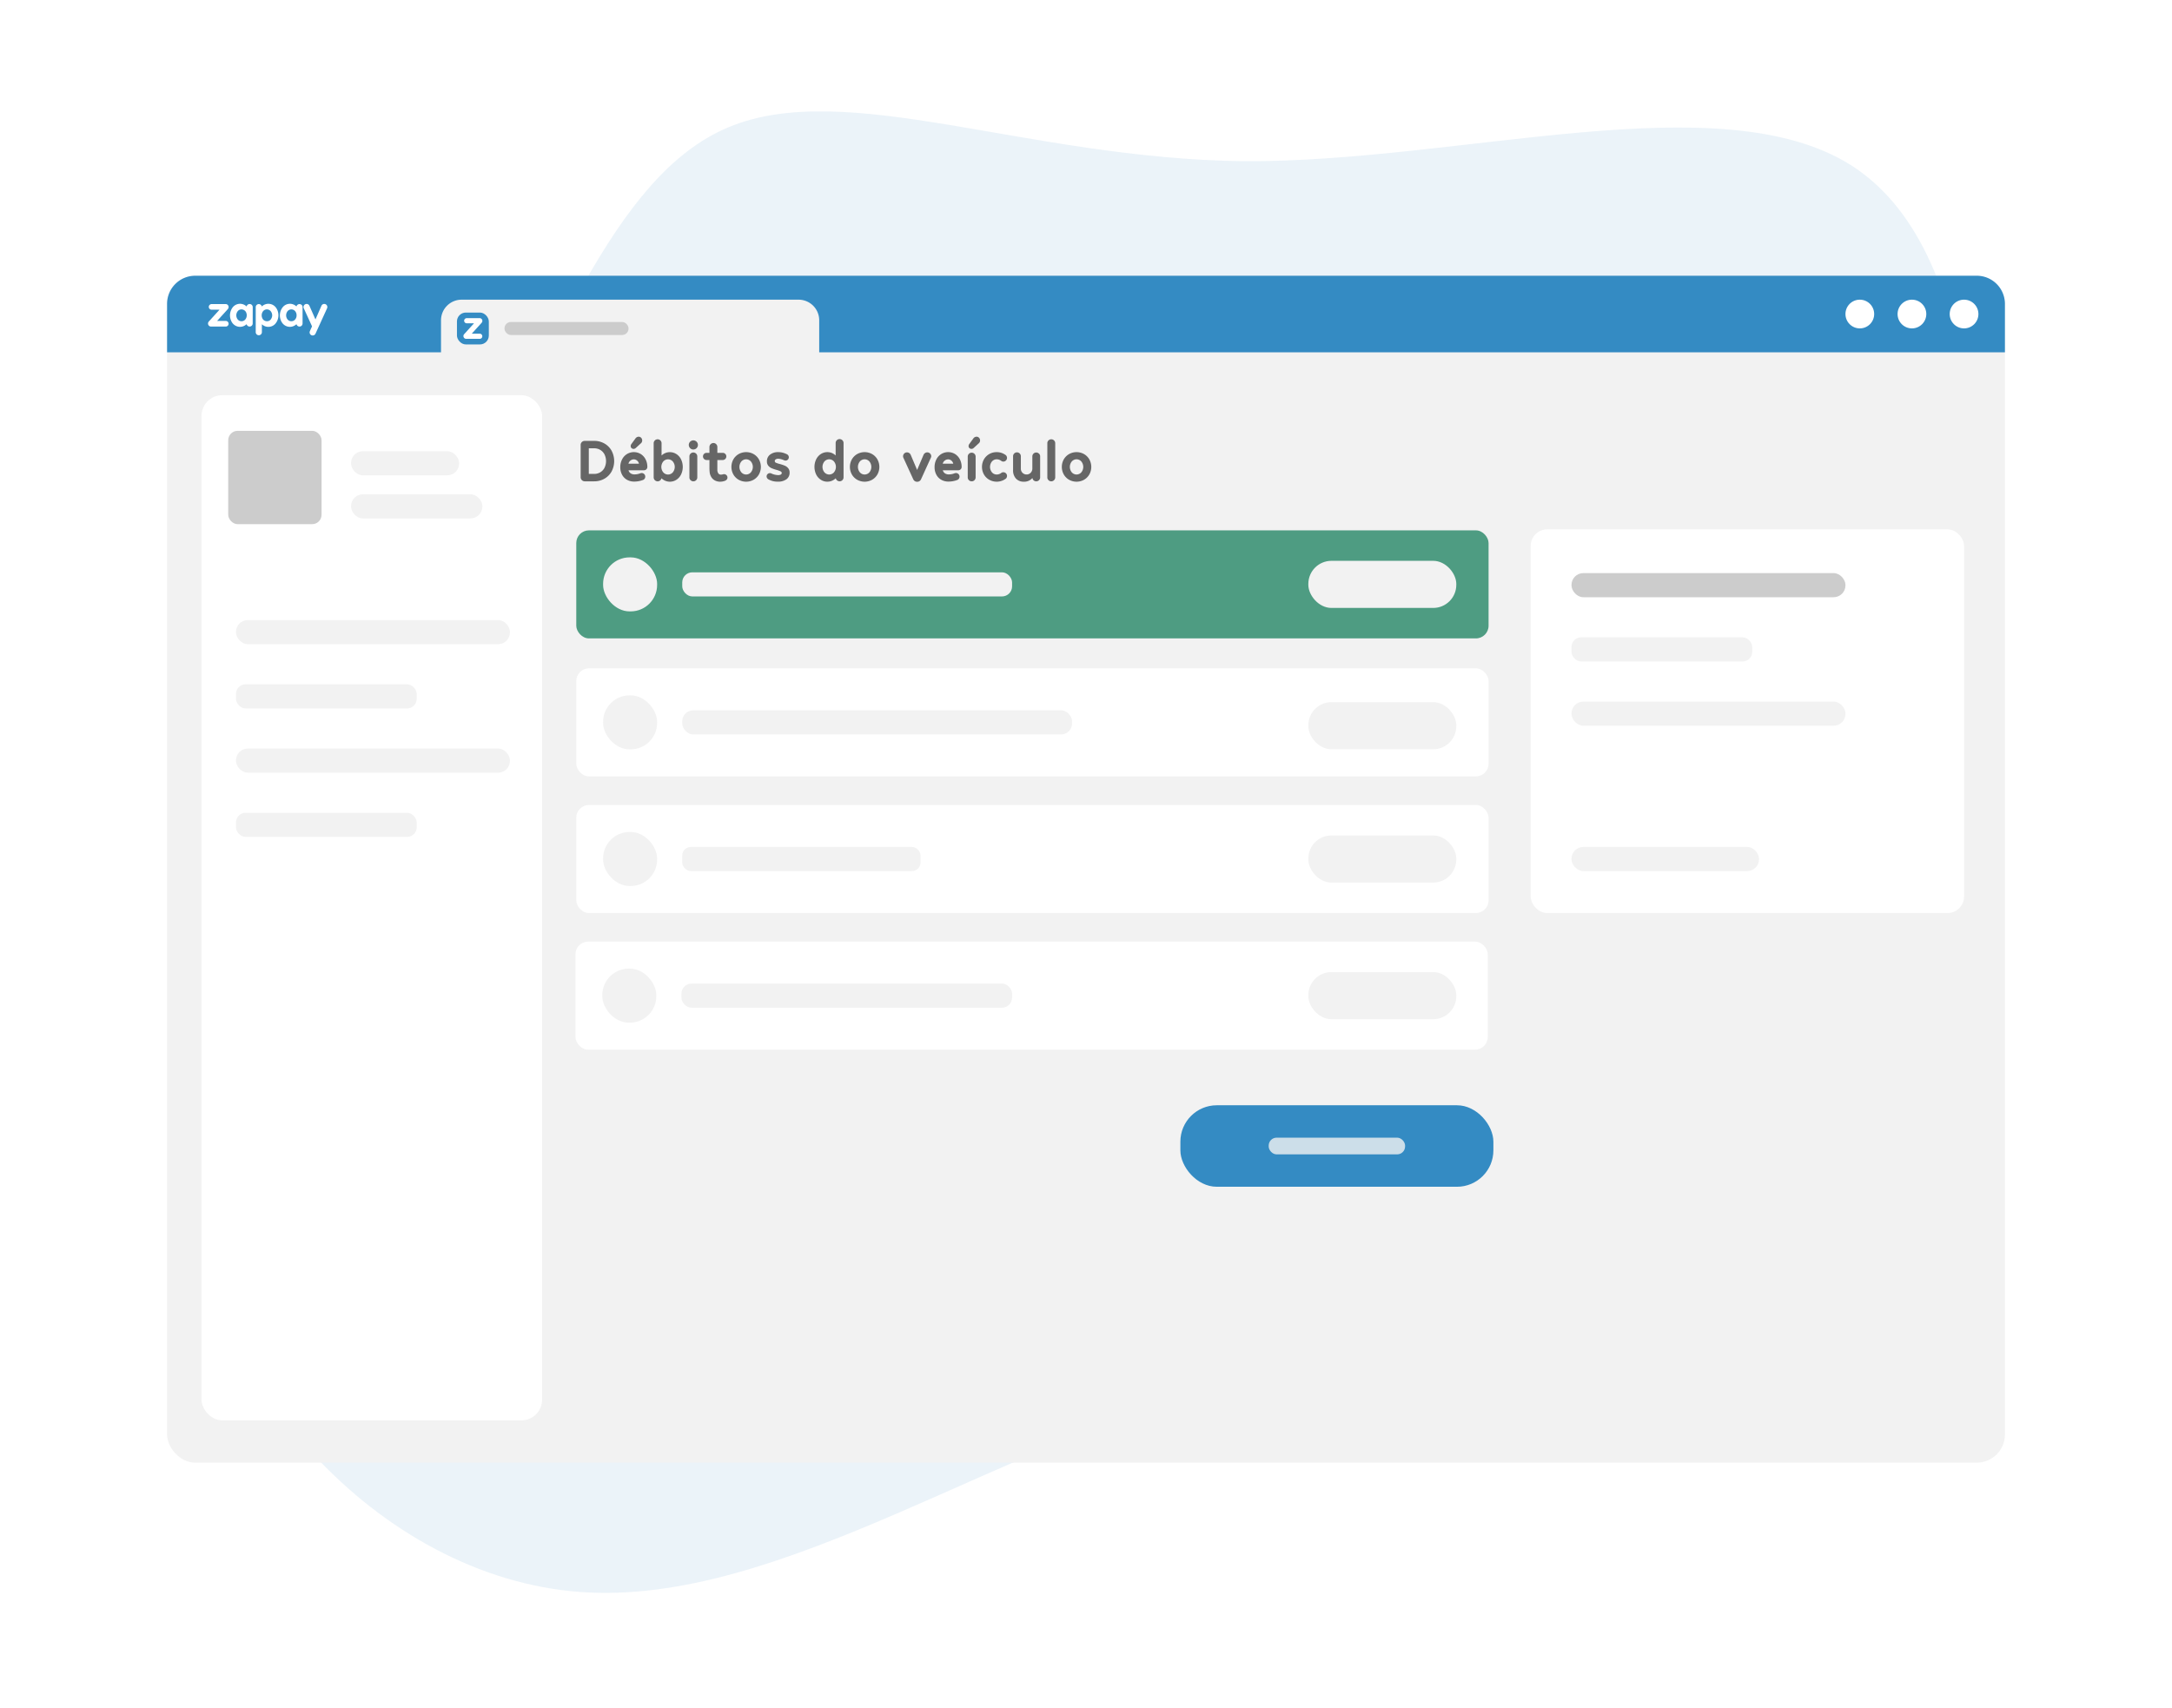
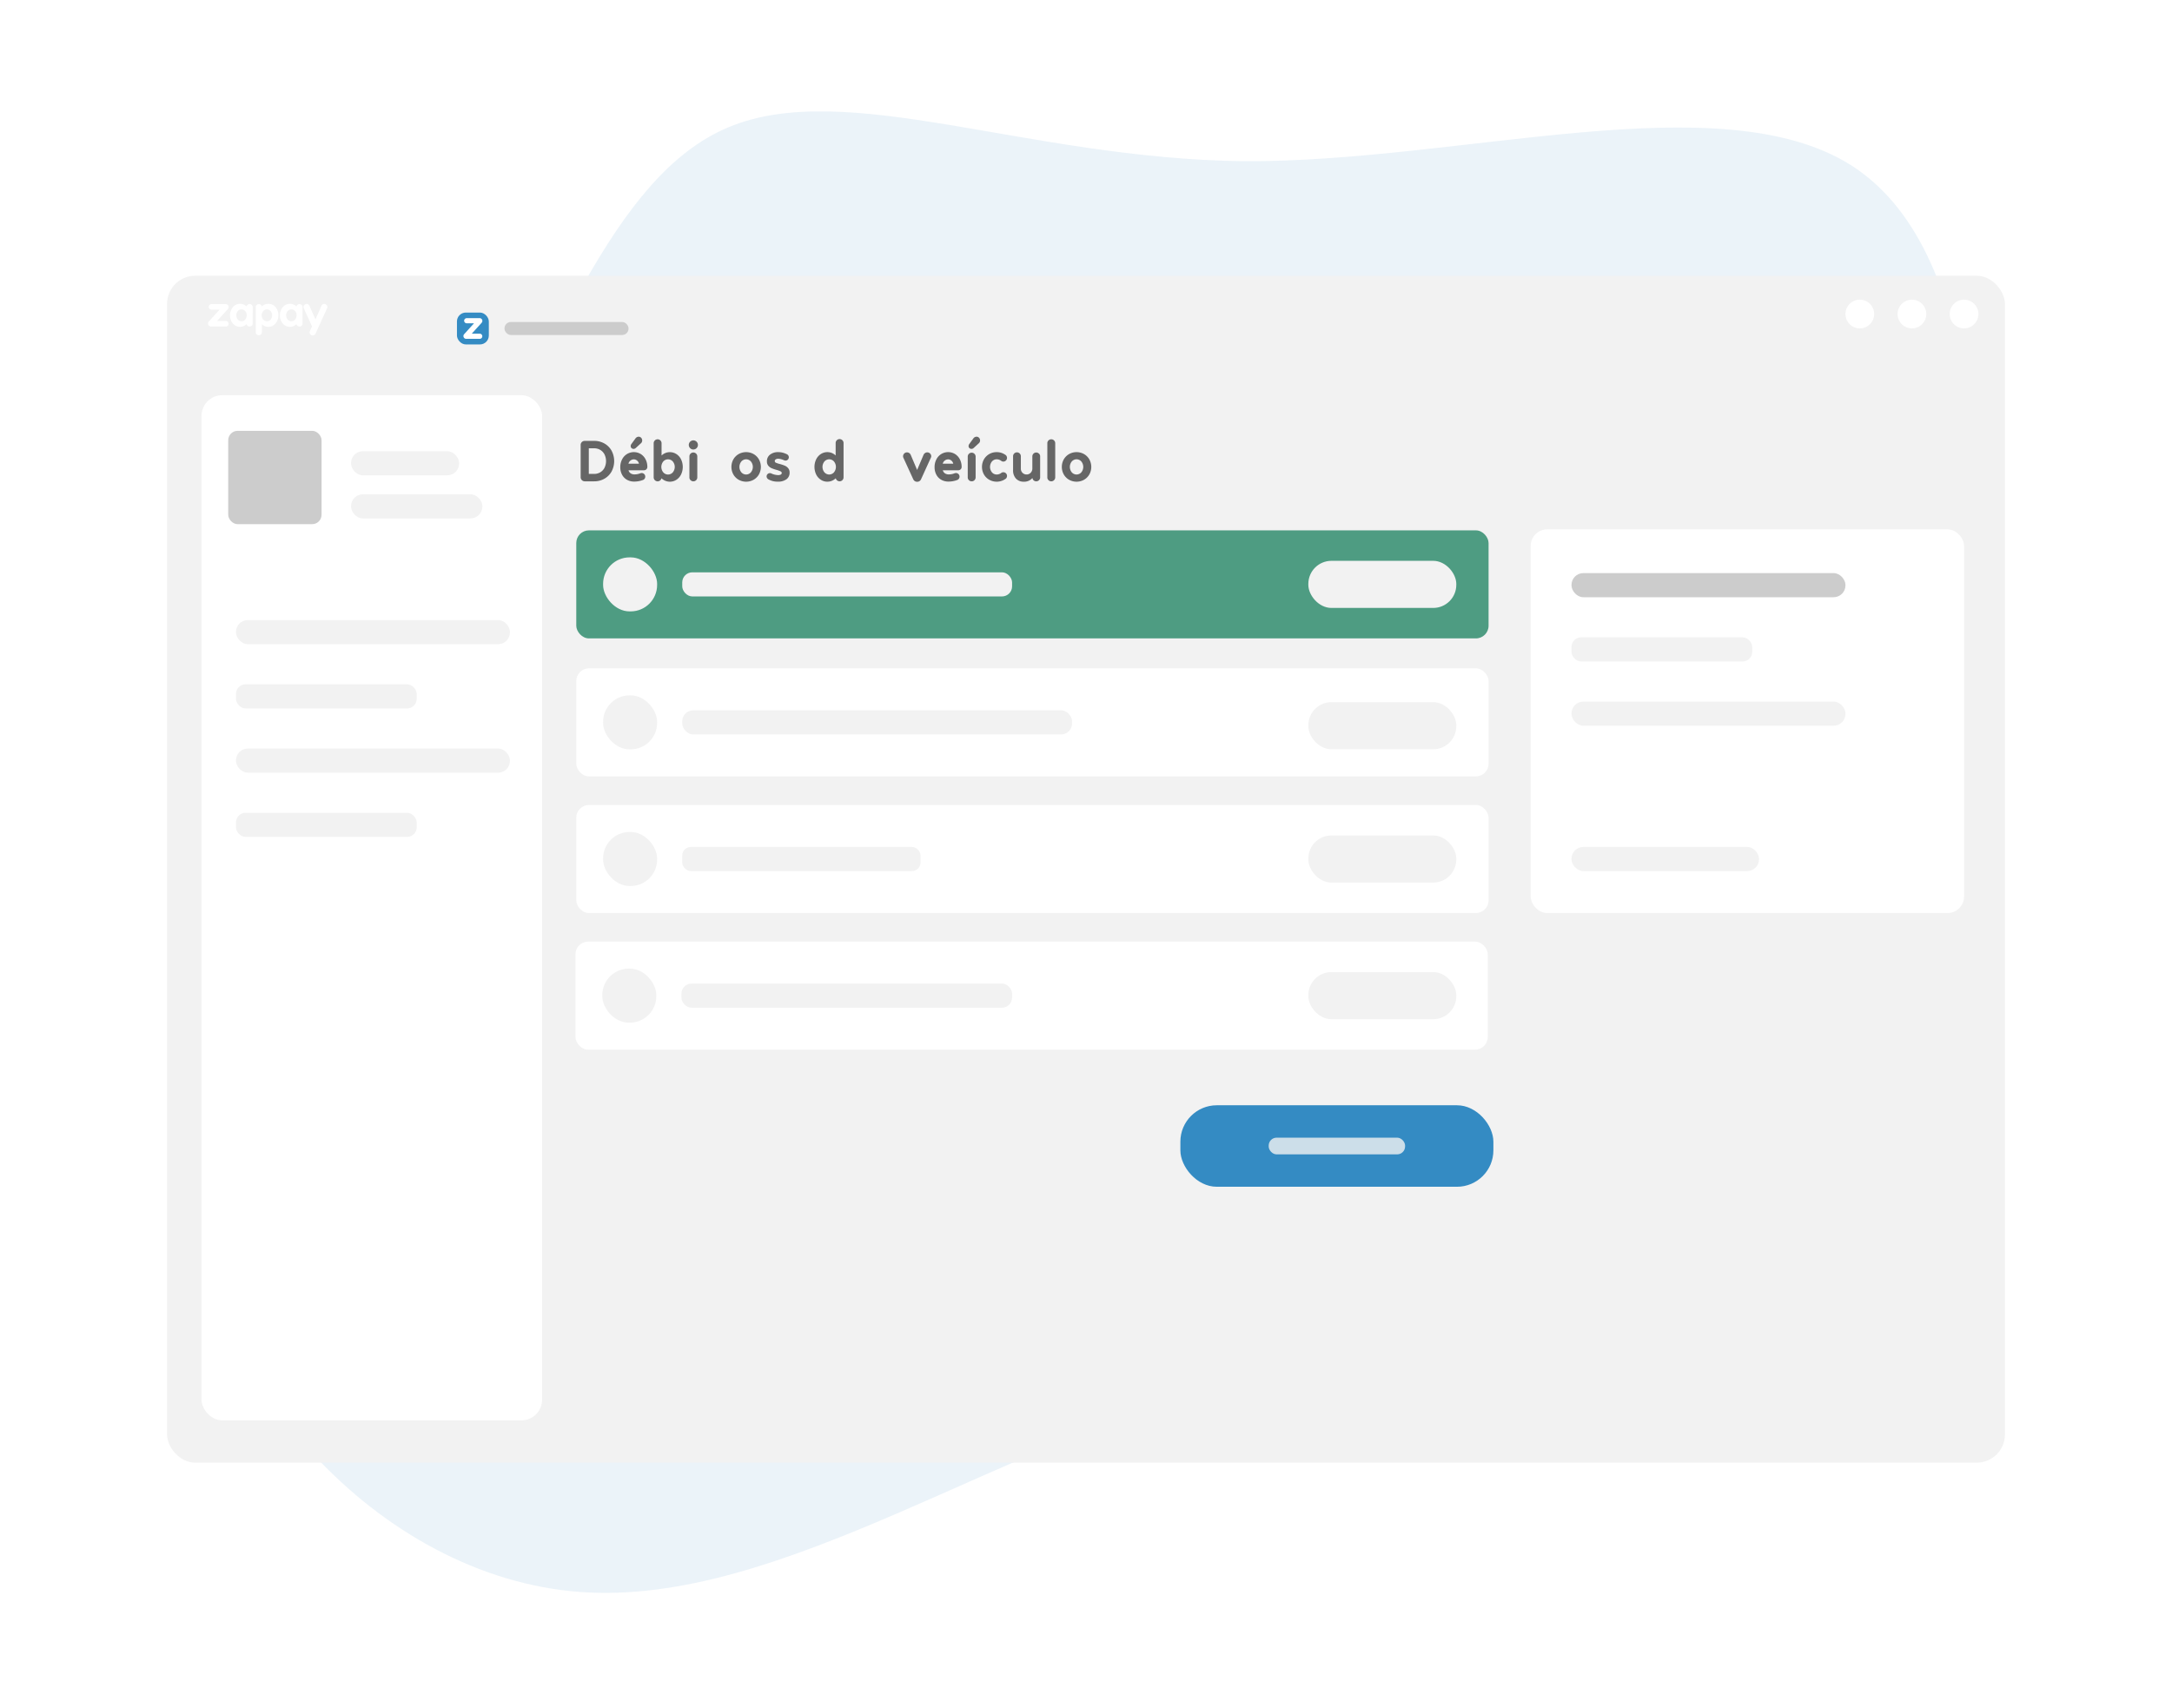
<svg xmlns="http://www.w3.org/2000/svg" width="468" height="368">
  <defs>
    <style>.cls-1{fill:#fff}.cls-3{fill:#f2f2f2}.cls-4{fill:#ccc}.cls-6{fill:#348BC3}.cls-8{fill:#fff}.cls-9{fill:#666}</style>
  </defs>
  <g id="ilustration_step_02" transform="translate(-2010.929 -1076.36)">
    <path id="Rectangle_682" d="M0 0h468v368H0z" class="cls-1" transform="translate(2010.929 1076.36)" />
    <g id="Group_557" transform="translate(-4.044 -3.644)">
      <path id="Path_5257" fill="#348BC3" d="M2413.706 1115.591c28.022 17.8 28.775 69.932 28.6 121.213s-1.283 101.713-28.665 120.816-80.749 7.279-131.543 19.916c-50.741 12.292-98.857 48.7-142.239 45.5s-82.031-46-84.308-90.584 31.815-90.957 55.028-133.354c23.56-42.344 35.949-81.114 61.3-91.686s64.06 6.761 111.035 7.331c47.024.227 102.425-17.003 130.792.848z" opacity=".1" transform="translate(.093)" />
      <rect id="Rectangle_683" width="396" height="255.75" class="cls-3" rx="6.061" transform="translate(2050.973 1139.421)" />
      <rect id="Rectangle_684" width="73.387" height="220.894" class="cls-1" rx="4.452" transform="translate(2058.395 1165.165)" />
      <rect id="Rectangle_685" width="23.283" height="5.197" class="cls-3" rx="2.546" transform="translate(2090.613 1177.231)" />
      <rect id="Rectangle_686" width="28.295" height="5.197" class="cls-3" rx="2.546" transform="translate(2090.613 1186.512)" />
      <rect id="Rectangle_687" width="59.027" height="5.197" class="cls-3" rx="2.546" transform="translate(2065.821 1241.3)" />
      <rect id="Rectangle_688" width="38.939" height="5.197" class="cls-3" rx="2.068" transform="translate(2065.821 1255.143)" />
      <rect id="Rectangle_689" width="38.939" height="5.197" class="cls-3" rx="2.068" transform="translate(2065.821 1227.457)" />
      <rect id="Rectangle_690" width="59.027" height="5.197" class="cls-3" rx="2.546" transform="translate(2065.821 1213.613)" />
      <rect id="Rectangle_691" width="20.109" height="20.109" class="cls-4" rx="2.02" transform="translate(2064.149 1172.837)" />
      <rect id="Rectangle_692" width="196.573" height="23.28" fill="#4e9c82" rx="2.727" transform="translate(2139.142 1194.285)" />
      <rect id="Rectangle_693" width="93.374" height="82.667" class="cls-1" rx="3.542" transform="translate(2344.794 1194.073)" />
      <rect id="Rectangle_694" width="67.444" height="17.56" class="cls-6" rx="7.845" transform="translate(2269.309 1318.164)" />
      <rect id="Rectangle_695" width="29.391" height="3.601" fill="#f2f2f2" opacity=".8" rx="1.709" transform="translate(2288.336 1325.144)" />
      <rect id="Rectangle_696" width="11.64" height="11.64" class="cls-3" rx="5.701" transform="translate(2144.923 1200.105)" />
-       <path id="Rectangle_697" d="M6.061 0h383.878A6.061 6.061 0 0 1 396 6.061V16.5H0V6.061A6.061 6.061 0 0 1 6.061 0z" class="cls-6" transform="translate(2050.973 1139.421)" />
      <path id="Path_5258" d="M2185.84 1143.748h-72.605a4.442 4.442 0 0 0-4.442 4.443v7.978h81.489v-7.978a4.443 4.443 0 0 0-4.442-4.443z" class="cls-3" transform="translate(1.205 .829)" />
      <rect id="Rectangle_698" width="26.727" height="2.801" class="cls-4" rx="1.372" transform="translate(2123.676 1149.387)" />
      <rect id="Rectangle_699" width="6.868" height="6.868" class="cls-6" rx="1.916" transform="translate(2113.432 1147.353)" />
      <path id="Path_5259" d="M2115.326 1150.993h1.682a.557.557 0 1 1 .006 1.113c-.43.005-.861 0-1.29 0h-1.56a.6.6 0 0 1-.458-1.03l2.013-2.225.065-.073c-.032-.037-.073-.019-.109-.019h-1.431a.556.556 0 0 1-.325-1.012.565.565 0 0 1 .331-.1h2.72a.589.589 0 0 1 .633.618.655.655 0 0 1-.188.417q-1.009 1.11-2.014 2.223z" class="cls-1" transform="translate(1.304 .91)" />
      <g id="Group_555" transform="translate(2059.796 1145.465)">
        <path id="Path_5260" d="m2082.342 1147.987.332-.752.948-2.163a.664.664 0 0 1 1.258.06.715.715 0 0 1-.054.506q-.738 1.609-1.471 3.223c-.329.721-.656 1.441-.986 2.16a.664.664 0 0 1-.976.314.657.657 0 0 1-.248-.826 28.5 28.5 0 0 1 .419-.926.21.21 0 0 0 0-.2q-.857-1.87-1.711-3.742a.67.67 0 0 1 .233-.892.66.66 0 0 1 .961.306c.25.555.493 1.114.74 1.671z" class="cls-1" transform="translate(-2059.196 -1144.617)" />
        <path id="Path_5261" d="M2061.577 1148.312h1.827a.606.606 0 1 1 .006 1.21c-.467.005-.934 0-1.4 0h-1.695a.653.653 0 0 1-.5-1.12l2.187-2.416.071-.08c-.035-.04-.08-.021-.118-.021h-1.554a.6.6 0 0 1-.353-1.1.618.618 0 0 1 .359-.11c.985 0 1.97-.005 2.957 0a.64.64 0 0 1 .687.671.719.719 0 0 1-.205.453q-1.095 1.206-2.187 2.415a1.51 1.51 0 0 1-.082.098z" class="cls-1" transform="translate(-2059.615 -1144.617)" />
        <path id="Path_5262" d="M2074.1 1145.521a2.027 2.027 0 0 0-3.041-.383c-.018.015-.033.039-.064.036l-.017-.047a.665.665 0 0 0-1.293.245v5.332a.664.664 0 1 0 1.327 0v-1.672l.082.067a2.014 2.014 0 0 0 2.75-.11 2.821 2.821 0 0 0 .256-3.468zm-1.06 2.288a1.013 1.013 0 0 1-1 .561 1.078 1.078 0 0 1-.98-.75 1.339 1.339 0 0 1-.09-.481 1.42 1.42 0 0 1 .205-.791 1.064 1.064 0 0 1 1.832 0 1.384 1.384 0 0 1 .029 1.461z" class="cls-1" transform="translate(-2059.406 -1144.618)" />
        <path id="Path_5263" d="M2069.151 1145.368a.666.666 0 0 0-1.3-.237l-.024.052-.082-.067a2.021 2.021 0 0 0-2.856.2 2.852 2.852 0 0 0-.285 3.17 2.04 2.04 0 0 0 3.183.563c.012-.01.022-.028.053-.011a.685.685 0 0 0 .115.228.666.666 0 0 0 1.19-.412v-1.2c.006-.759.008-1.522.006-2.286zm-1.538 2.544a1.063 1.063 0 0 1-1.7.075 1.44 1.44 0 0 1 0-1.767 1.02 1.02 0 0 1 1.048-.366 1.109 1.109 0 0 1 .843.832 1.163 1.163 0 0 1 .057.374 1.413 1.413 0 0 1-.248.852z" class="cls-1" transform="translate(-2059.519 -1144.618)" />
        <path id="Path_5264" d="M2079.668 1145.321a.621.621 0 0 0-.375-.576.673.673 0 0 0-.938.442l-.077-.065a2.013 2.013 0 0 0-2.759.088 2.825 2.825 0 0 0-.321 3.387 2.033 2.033 0 0 0 3.107.459c.016-.013.034-.022.052-.035.019.045.033.085.051.123a.666.666 0 0 0 .753.361.655.655 0 0 0 .508-.624q.005-1.781-.001-3.56zm-1.557 2.625a1.064 1.064 0 0 1-1.725-.023 1.449 1.449 0 0 1-.005-1.636 1.064 1.064 0 0 1 1.762.012 1.353 1.353 0 0 1 .238.8 1.333 1.333 0 0 1-.27.847z" class="cls-1" transform="translate(-2059.299 -1144.618)" />
      </g>
      <g id="Group_556" transform="translate(2412.613 1144.577)">
        <circle id="Ellipse_311" cx="3.094" cy="3.094" r="3.094" class="cls-8" />
        <circle id="Ellipse_312" cx="3.094" cy="3.094" r="3.094" class="cls-8" transform="translate(11.23)" />
        <circle id="Ellipse_313" cx="3.094" cy="3.094" r="3.094" class="cls-8" transform="translate(22.46)" />
      </g>
      <rect id="Rectangle_700" width="71.074" height="5.197" class="cls-3" rx="2.174" transform="translate(2161.974 1203.326)" />
      <rect id="Rectangle_701" width="31.881" height="10.15" class="cls-3" rx="4.971" transform="translate(2296.88 1200.85)" />
      <rect id="Rectangle_702" width="196.573" height="23.28" class="cls-1" rx="2.727" transform="translate(2139.142 1224.017)" />
      <rect id="Rectangle_703" width="11.64" height="11.64" class="cls-3" rx="5.701" transform="translate(2144.923 1229.837)" />
      <rect id="Rectangle_704" width="83.994" height="5.197" class="cls-3" rx="2.364" transform="translate(2161.974 1233.059)" />
      <rect id="Rectangle_705" width="196.573" height="23.28" class="cls-1" rx="2.727" transform="translate(2139.142 1253.459)" />
      <rect id="Rectangle_706" width="11.64" height="11.64" class="cls-3" rx="5.701" transform="translate(2144.923 1259.279)" />
      <rect id="Rectangle_707" width="51.344" height="5.197" class="cls-3" rx="1.848" transform="translate(2161.974 1262.501)" />
      <rect id="Rectangle_708" width="196.573" height="23.28" class="cls-1" rx="2.727" transform="translate(2138.967 1282.902)" />
      <rect id="Rectangle_709" width="11.64" height="11.64" class="cls-3" rx="5.701" transform="translate(2144.748 1288.722)" />
      <rect id="Rectangle_710" width="71.248" height="5.197" class="cls-3" rx="2.177" transform="translate(2161.8 1291.943)" />
      <rect id="Rectangle_711" width="59.027" height="5.197" class="cls-3" rx="2.546" transform="translate(2353.586 1231.181)" />
      <rect id="Rectangle_712" width="38.939" height="5.197" class="cls-3" rx="2.068" transform="translate(2353.586 1217.337)" />
      <rect id="Rectangle_713" width="40.402" height="5.197" class="cls-3" rx="2.546" transform="translate(2353.586 1262.501)" />
      <rect id="Rectangle_714" width="59.027" height="5.197" class="cls-4" rx="2.546" transform="translate(2353.586 1203.494)" />
      <rect id="Rectangle_715" width="31.881" height="10.15" class="cls-3" rx="4.971" transform="translate(2296.88 1231.304)" />
      <rect id="Rectangle_716" width="31.881" height="10.15" class="cls-3" rx="4.971" transform="translate(2296.88 1260.025)" />
      <rect id="Rectangle_717" width="31.881" height="10.15" class="cls-3" rx="4.971" transform="translate(2296.88 1289.467)" />
      <path id="Path_5265" d="M2143.369 1174.108a4.025 4.025 0 0 1 1.552 1.547 4.759 4.759 0 0 1 0 4.513 4.034 4.034 0 0 1-1.552 1.548 4.412 4.412 0 0 1-2.2.554h-2.025a.882.882 0 0 1-.877-.877v-6.963a.834.834 0 0 1 .258-.625.85.85 0 0 1 .618-.252h2.025a4.4 4.4 0 0 1 2.201.555zm-.877 6.214a2.412 2.412 0 0 0 .915-.973 3.305 3.305 0 0 0 0-2.875 2.412 2.412 0 0 0-.915-.975 2.546 2.546 0 0 0-1.322-.348h-1.148v5.52h1.148a2.537 2.537 0 0 0 1.322-.349z" class="cls-9" transform="translate(1.82 1.45)" />
      <path id="Path_5266" d="M2148.062 1181.948a2.71 2.71 0 0 1-1.056-1.1 3.38 3.38 0 0 1-.376-1.617 3.555 3.555 0 0 1 .388-1.67 2.89 2.89 0 0 1 1.058-1.155 2.869 2.869 0 0 1 2.984.012 2.888 2.888 0 0 1 1.032 1.155 3.548 3.548 0 0 1 .369 1.618.687.687 0 0 1-.208.5.671.671 0 0 1-.5.213h-3.353a1.2 1.2 0 0 0 .458.658 1.435 1.435 0 0 0 .844.231 3.292 3.292 0 0 0 1.252-.245 1.119 1.119 0 0 1 .283-.051.771.771 0 0 1 .774.774.767.767 0 0 1-.142.457.736.736 0 0 1-.374.278 5.366 5.366 0 0 1-1.857.335 3.109 3.109 0 0 1-1.576-.393zm2.592-3.464a1.149 1.149 0 0 0-.411-.67 1.094 1.094 0 0 0-.7-.258 1.168 1.168 0 0 0-.716.258 1.117 1.117 0 0 0-.433.67zm-1.58-3.339a.552.552 0 0 1-.2-.463.755.755 0 0 1 .154-.439l.839-1.147a.884.884 0 0 1 .722-.426.72.72 0 0 1 .535.232.819.819 0 0 1 .226.594.8.8 0 0 1-.284.605l-1.1 1.006a.713.713 0 0 1-.478.193.68.68 0 0 1-.414-.155z" class="cls-9" transform="translate(1.995 1.432)" />
      <path id="Path_5267" d="M2158.573 1176.4a2.869 2.869 0 0 1 1.006 1.14 3.807 3.807 0 0 1 0 3.264 2.847 2.847 0 0 1-1.006 1.14 2.58 2.58 0 0 1-2.379.221 2.814 2.814 0 0 1-.837-.542.831.831 0 0 1-.3.47.815.815 0 0 1-.529.188.858.858 0 0 1-.85-.851v-7.4a.851.851 0 0 1 1.7 0v2.683a2.576 2.576 0 0 1 .82-.536 2.6 2.6 0 0 1 2.372.226zm-.774 3.946a1.848 1.848 0 0 0 0-2.347 1.365 1.365 0 0 0-2.05 0 1.853 1.853 0 0 0 0 2.347 1.365 1.365 0 0 0 2.05 0z" class="cls-9" transform="translate(2.142 1.442)" />
      <path id="Path_5268" d="M2161.39 1175.135a.983.983 0 1 1 .683.277.939.939 0 0 1-.683-.277zm.084 6.886a.814.814 0 0 1-.251-.6v-4.513a.848.848 0 0 1 1.451-.6.825.825 0 0 1 .251.6v4.513a.848.848 0 0 1-1.45.6z" class="cls-9" transform="translate(2.296 1.448)" />
-       <path id="Path_5269" d="M2169.213 1181.868a.874.874 0 0 1-.394.278 2.87 2.87 0 0 1-1.031.193 2.421 2.421 0 0 1-1.154-.278 1.961 1.961 0 0 1-.819-.832 2.5 2.5 0 0 1-.278-.825 8.157 8.157 0 0 1-.058-1.1v-1.636h-.619a.774.774 0 1 1 0-1.549h.619v-1.264a.857.857 0 0 1 .851-.85.81.81 0 0 1 .605.251.828.828 0 0 1 .246.6v1.264h1.16a.774.774 0 1 1 0 1.549h-1.16v2.063a1.33 1.33 0 0 0 .232.837.644.644 0 0 0 .554.245 1.593 1.593 0 0 0 .465-.077 1.046 1.046 0 0 1 .193-.026.72.72 0 0 1 .517.211.706.706 0 0 1 .219.523.659.659 0 0 1-.148.423z" class="cls-9" transform="translate(2.359 1.46)" />
      <path id="Path_5270" d="M2171.66 1181.885a3.071 3.071 0 0 1-1.148-1.14 3.342 3.342 0 0 1 0-3.264 3.1 3.1 0 0 1 1.148-1.14 3.3 3.3 0 0 1 3.2 0 3.1 3.1 0 0 1 1.147 1.14 3.342 3.342 0 0 1 0 3.264 3.076 3.076 0 0 1-1.147 1.14 3.3 3.3 0 0 1-3.2 0zm2.623-1.6a1.847 1.847 0 0 0 0-2.347 1.364 1.364 0 0 0-2.049 0 1.851 1.851 0 0 0 0 2.347 1.364 1.364 0 0 0 2.049 0z" class="cls-9" transform="translate(2.483 1.5)" />
      <path id="Path_5271" d="M2177.863 1181.769a.814.814 0 0 1-.252-.265.689.689 0 0 1 .109-.844.687.687 0 0 1 .5-.206.641.641 0 0 1 .284.052 3.612 3.612 0 0 0 1.5.374 1.143 1.143 0 0 0 .554-.115.385.385 0 0 0 .219-.323.4.4 0 0 0-.258-.374 5.866 5.866 0 0 0-.85-.31 8.555 8.555 0 0 1-1.065-.361 1.937 1.937 0 0 1-.722-.541 1.436 1.436 0 0 1-.3-.954 1.75 1.75 0 0 1 .671-1.431 2.724 2.724 0 0 1 1.767-.542 3.86 3.86 0 0 1 .967.116 4.641 4.641 0 0 1 .916.348.721.721 0 0 1 .29.263.7.7 0 0 1 .109.381.69.69 0 0 1-.206.5.672.672 0 0 1-.5.213.774.774 0 0 1-.3-.064 4.624 4.624 0 0 0-.689-.246 2.357 2.357 0 0 0-.587-.09.938.938 0 0 0-.542.142.424.424 0 0 0-.206.361.394.394 0 0 0 .257.36 4.448 4.448 0 0 0 .826.271 8.651 8.651 0 0 1 1.077.36 2 2 0 0 1 .729.542 1.438 1.438 0 0 1 .308.967 1.7 1.7 0 0 1-.663 1.412 3 3 0 0 1-1.889.523 3.962 3.962 0 0 1-2.054-.519z" class="cls-9" transform="translate(2.639 1.5)" />
      <path id="Path_5272" d="M2193.634 1173.425a.815.815 0 0 1 .251.6v7.4a.85.85 0 0 1-1.677.194 2.826 2.826 0 0 1-.838.542 2.549 2.549 0 0 1-.98.193 2.522 2.522 0 0 1-1.4-.413 2.843 2.843 0 0 1-1.006-1.14 3.8 3.8 0 0 1 0-3.264 2.865 2.865 0 0 1 1.006-1.14 2.6 2.6 0 0 1 2.371-.226 2.57 2.57 0 0 1 .82.536v-2.683a.848.848 0 0 1 1.45-.6zm-1.818 6.918a1.85 1.85 0 0 0 0-2.347 1.365 1.365 0 0 0-2.05 0 1.852 1.852 0 0 0 0 2.347 1.365 1.365 0 0 0 2.05 0z" class="cls-9" transform="translate(2.849 1.442)" />
-       <path id="Path_5273" d="M2196.67 1181.885a3.07 3.07 0 0 1-1.148-1.14 3.34 3.34 0 0 1 0-3.264 3.093 3.093 0 0 1 1.148-1.14 3.306 3.306 0 0 1 3.2 0 3.1 3.1 0 0 1 1.147 1.14 3.34 3.34 0 0 1 0 3.264 3.072 3.072 0 0 1-1.147 1.14 3.3 3.3 0 0 1-3.2 0zm2.624-1.6a1.852 1.852 0 0 0 0-2.347 1.365 1.365 0 0 0-2.05 0 1.856 1.856 0 0 0 0 2.347 1.365 1.365 0 0 0 2.05 0z" class="cls-9" transform="translate(3.005 1.5)" />
      <path id="Path_5274" d="M2212.135 1176.229a.807.807 0 0 1 .251.587.679.679 0 0 1-.078.311l-2.114 4.642a.918.918 0 0 1-.348.406.848.848 0 0 1-.5.135.82.82 0 0 1-.489-.135.923.923 0 0 1-.349-.406l-2.128-4.642a.883.883 0 0 1-.064-.311.847.847 0 0 1 .851-.838.84.84 0 0 1 .477.148.888.888 0 0 1 .323.394l1.379 3.249 1.38-3.249a.88.88 0 0 1 .322-.394.861.861 0 0 1 1.09.1z" class="cls-9" transform="translate(3.239 1.501)" />
      <path id="Path_5275" d="M2214.4 1181.88a2.72 2.72 0 0 1-1.057-1.1 3.391 3.391 0 0 1-.375-1.617 3.546 3.546 0 0 1 .388-1.67 2.883 2.883 0 0 1 1.056-1.155 2.87 2.87 0 0 1 2.985.012 2.889 2.889 0 0 1 1.032 1.155 3.546 3.546 0 0 1 .367 1.618.687.687 0 0 1-.206.5.672.672 0 0 1-.5.213h-3.353a1.205 1.205 0 0 0 .458.658 1.433 1.433 0 0 0 .844.231 3.3 3.3 0 0 0 1.251-.245 1.116 1.116 0 0 1 .283-.051.771.771 0 0 1 .774.774.767.767 0 0 1-.142.457.735.735 0 0 1-.374.278 5.363 5.363 0 0 1-1.857.335 3.11 3.11 0 0 1-1.574-.393zm2.592-3.464a1.151 1.151 0 0 0-.411-.67 1.093 1.093 0 0 0-.7-.258 1.169 1.169 0 0 0-.717.258 1.116 1.116 0 0 0-.432.67z" class="cls-9" transform="translate(3.378 1.5)" />
      <path id="Path_5276" d="M2220.218 1182.037a.823.823 0 0 1-.251-.6v-4.513a.851.851 0 0 1 1.7 0v4.513a.849.849 0 0 1-1.452.6zm.13-6.893a.552.552 0 0 1-.2-.463.761.761 0 0 1 .155-.439l.838-1.147a.887.887 0 0 1 .722-.426.721.721 0 0 1 .536.232.821.821 0 0 1 .226.594.794.794 0 0 1-.284.605l-1.1 1.006a.706.706 0 0 1-.477.193.674.674 0 0 1-.416-.154z" class="cls-9" transform="translate(3.524 1.432)" />
      <path id="Path_5277" d="M2224.547 1181.885a3.07 3.07 0 0 1-1.148-1.14 3.34 3.34 0 0 1 0-3.264 3.093 3.093 0 0 1 1.148-1.14 3.159 3.159 0 0 1 1.6-.412 3.2 3.2 0 0 1 1.9.605.684.684 0 0 1 .238.278.833.833 0 0 1 .085.367.793.793 0 0 1-.787.786.729.729 0 0 1-.477-.167 1.58 1.58 0 0 0-.955-.322 1.333 1.333 0 0 0-1.025.463 1.855 1.855 0 0 0 0 2.347 1.326 1.326 0 0 0 1.025.463 1.574 1.574 0 0 0 .955-.322.734.734 0 0 1 .477-.167.795.795 0 0 1 .787.787.825.825 0 0 1-.085.366.67.67 0 0 1-.238.278 3.28 3.28 0 0 1-3.494.193z" class="cls-9" transform="translate(3.586 1.5)" />
      <path id="Path_5278" d="M2235.125 1176.248a.81.81 0 0 1 .245.594v4.539a.841.841 0 0 1-1.393.632.8.8 0 0 1-.27-.516 2.283 2.283 0 0 1-1.845.8 2.217 2.217 0 0 1-1.7-.665 2.594 2.594 0 0 1-.626-1.85v-2.94a.839.839 0 1 1 1.677 0v2.655a1.232 1.232 0 0 0 2.115.877 1.284 1.284 0 0 0 .36-.928v-2.6a.839.839 0 0 1 1.432-.594z" class="cls-9" transform="translate(3.723 1.501)" />
      <path id="Path_5279" d="M2237.018 1182.027a.819.819 0 0 1-.251-.6v-7.4a.851.851 0 0 1 1.7 0v7.4a.859.859 0 0 1-.851.851.826.826 0 0 1-.598-.251z" class="cls-9" transform="translate(3.874 1.442)" />
      <path id="Path_5280" d="M2241.4 1181.885a3.079 3.079 0 0 1-1.149-1.14 3.347 3.347 0 0 1 0-3.264 3.1 3.1 0 0 1 1.149-1.14 3.306 3.306 0 0 1 3.2 0 3.1 3.1 0 0 1 1.147 1.14 3.34 3.34 0 0 1 0 3.264 3.072 3.072 0 0 1-1.147 1.14 3.3 3.3 0 0 1-3.2 0zm2.624-1.6a1.852 1.852 0 0 0 0-2.347 1.365 1.365 0 0 0-2.05 0 1.856 1.856 0 0 0 0 2.347 1.365 1.365 0 0 0 2.05 0z" class="cls-9" transform="translate(3.938 1.5)" />
    </g>
  </g>
</svg>